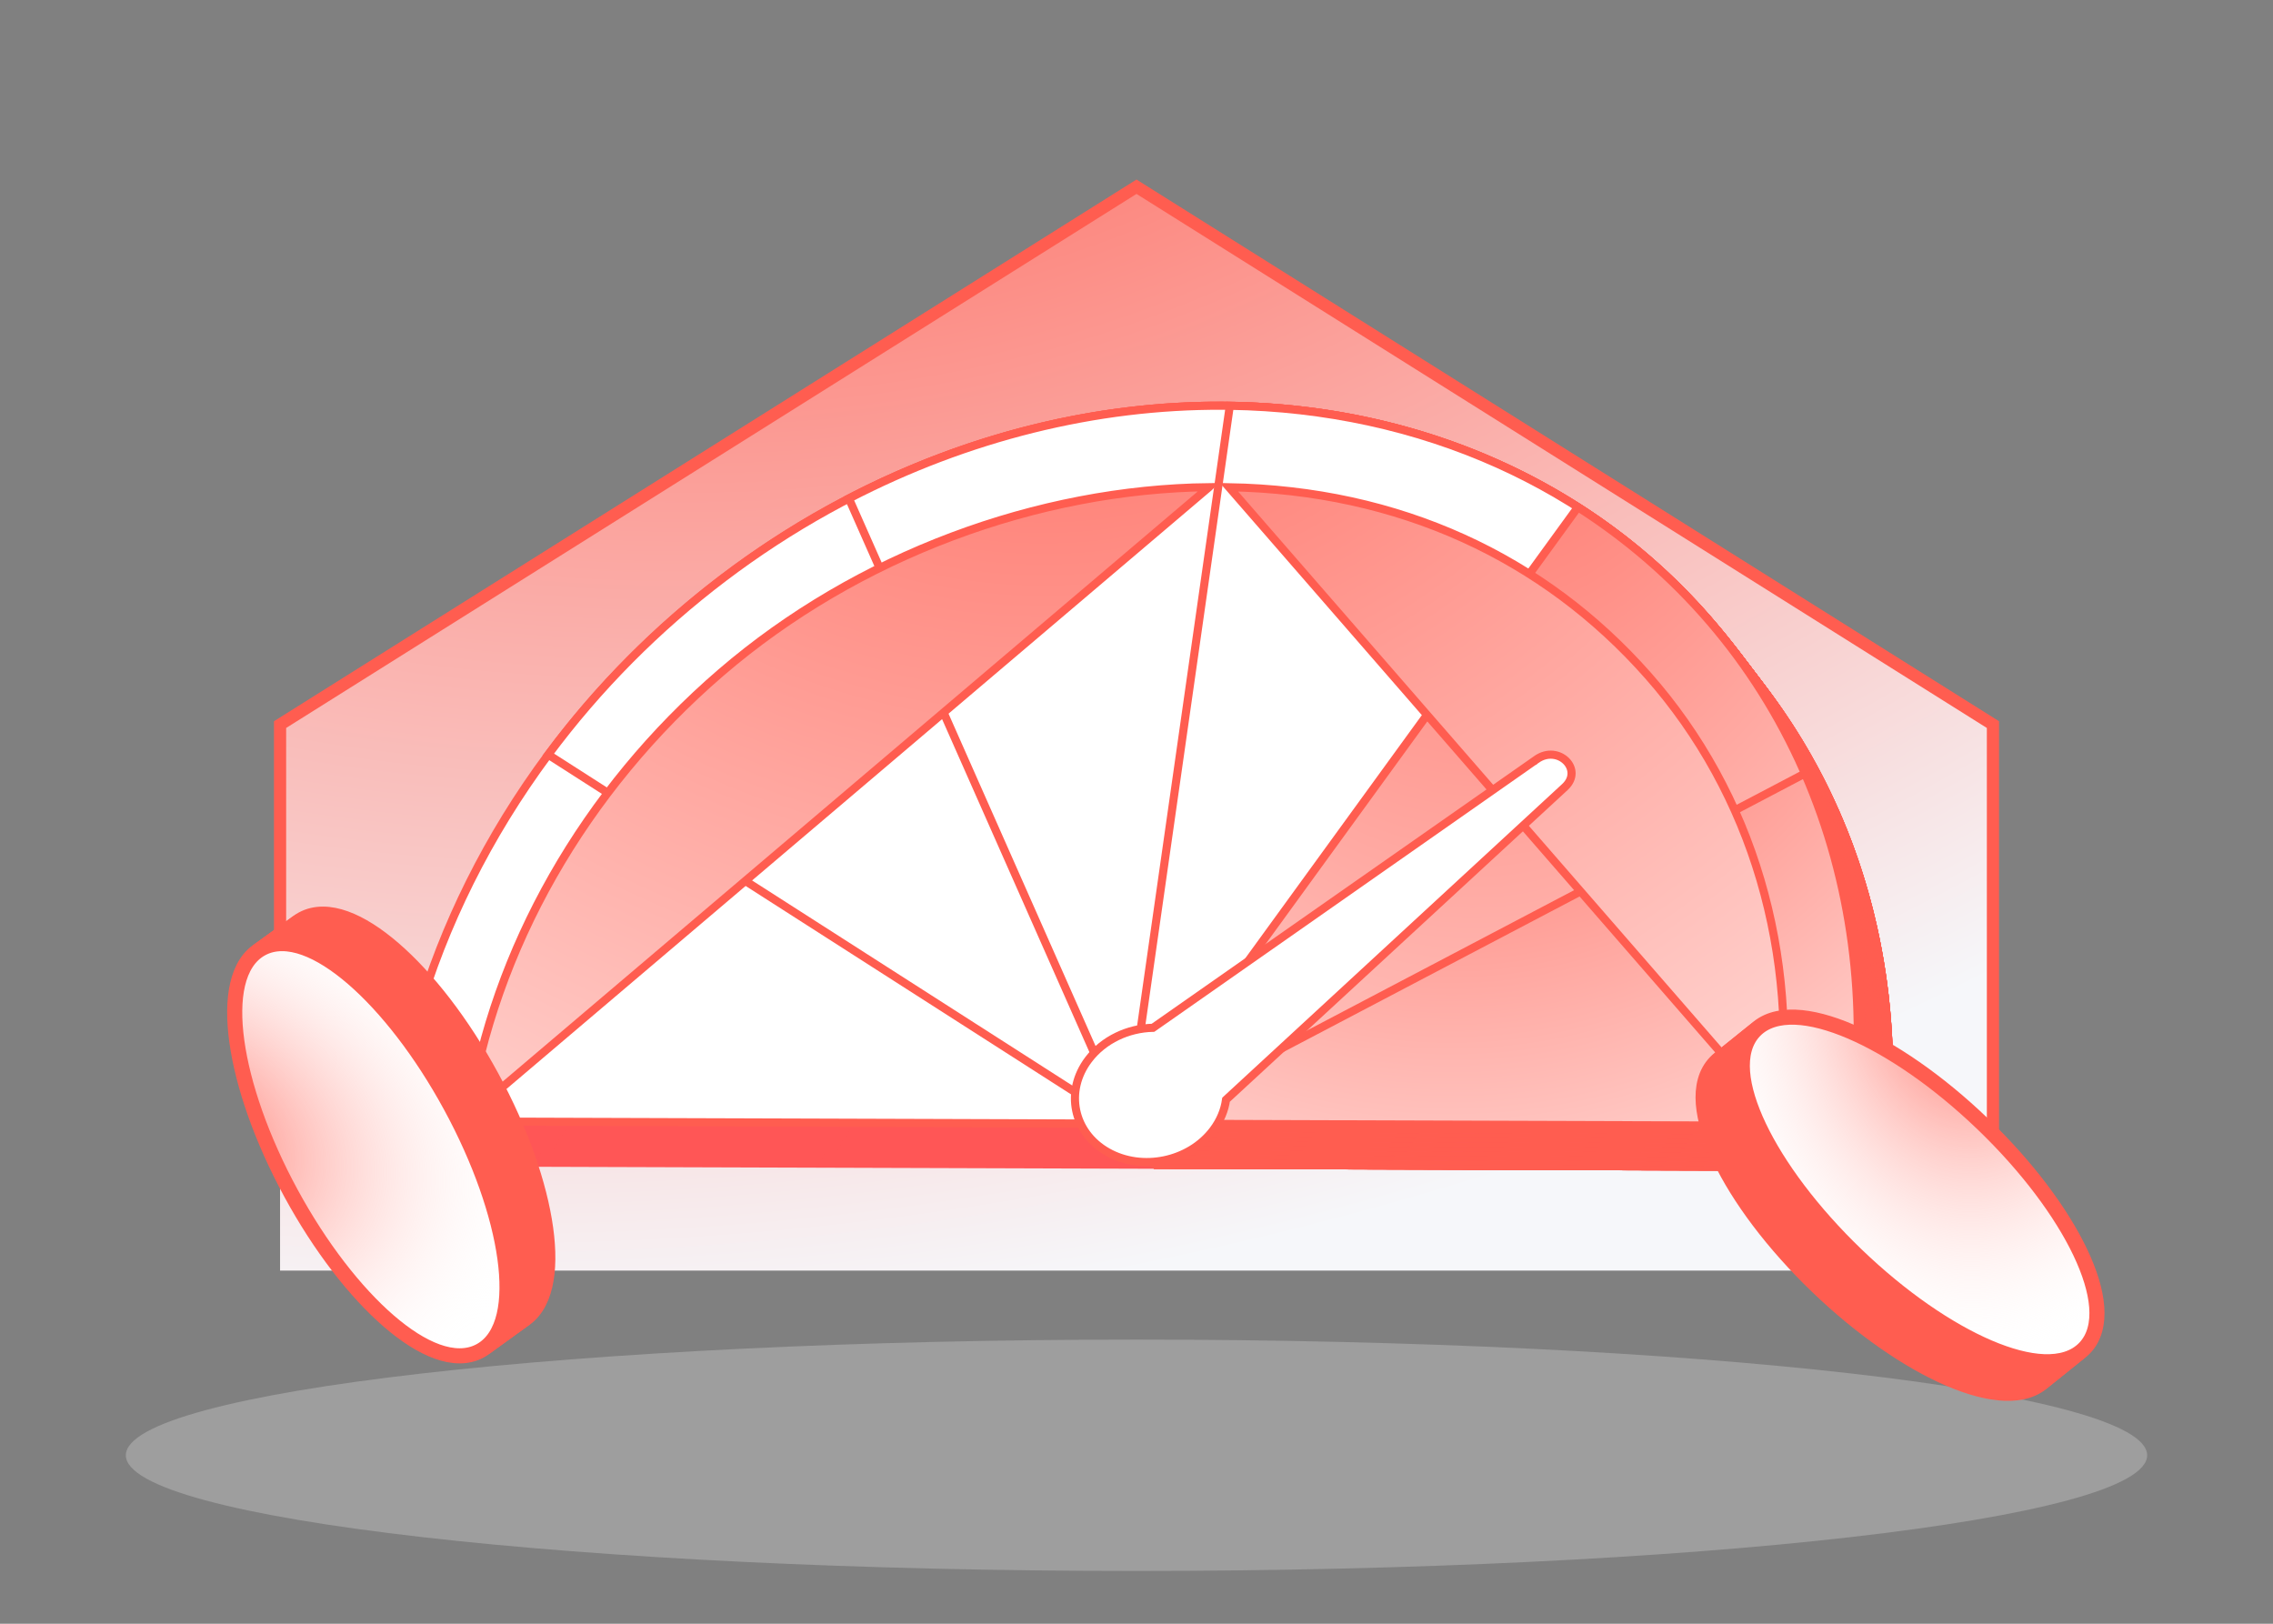
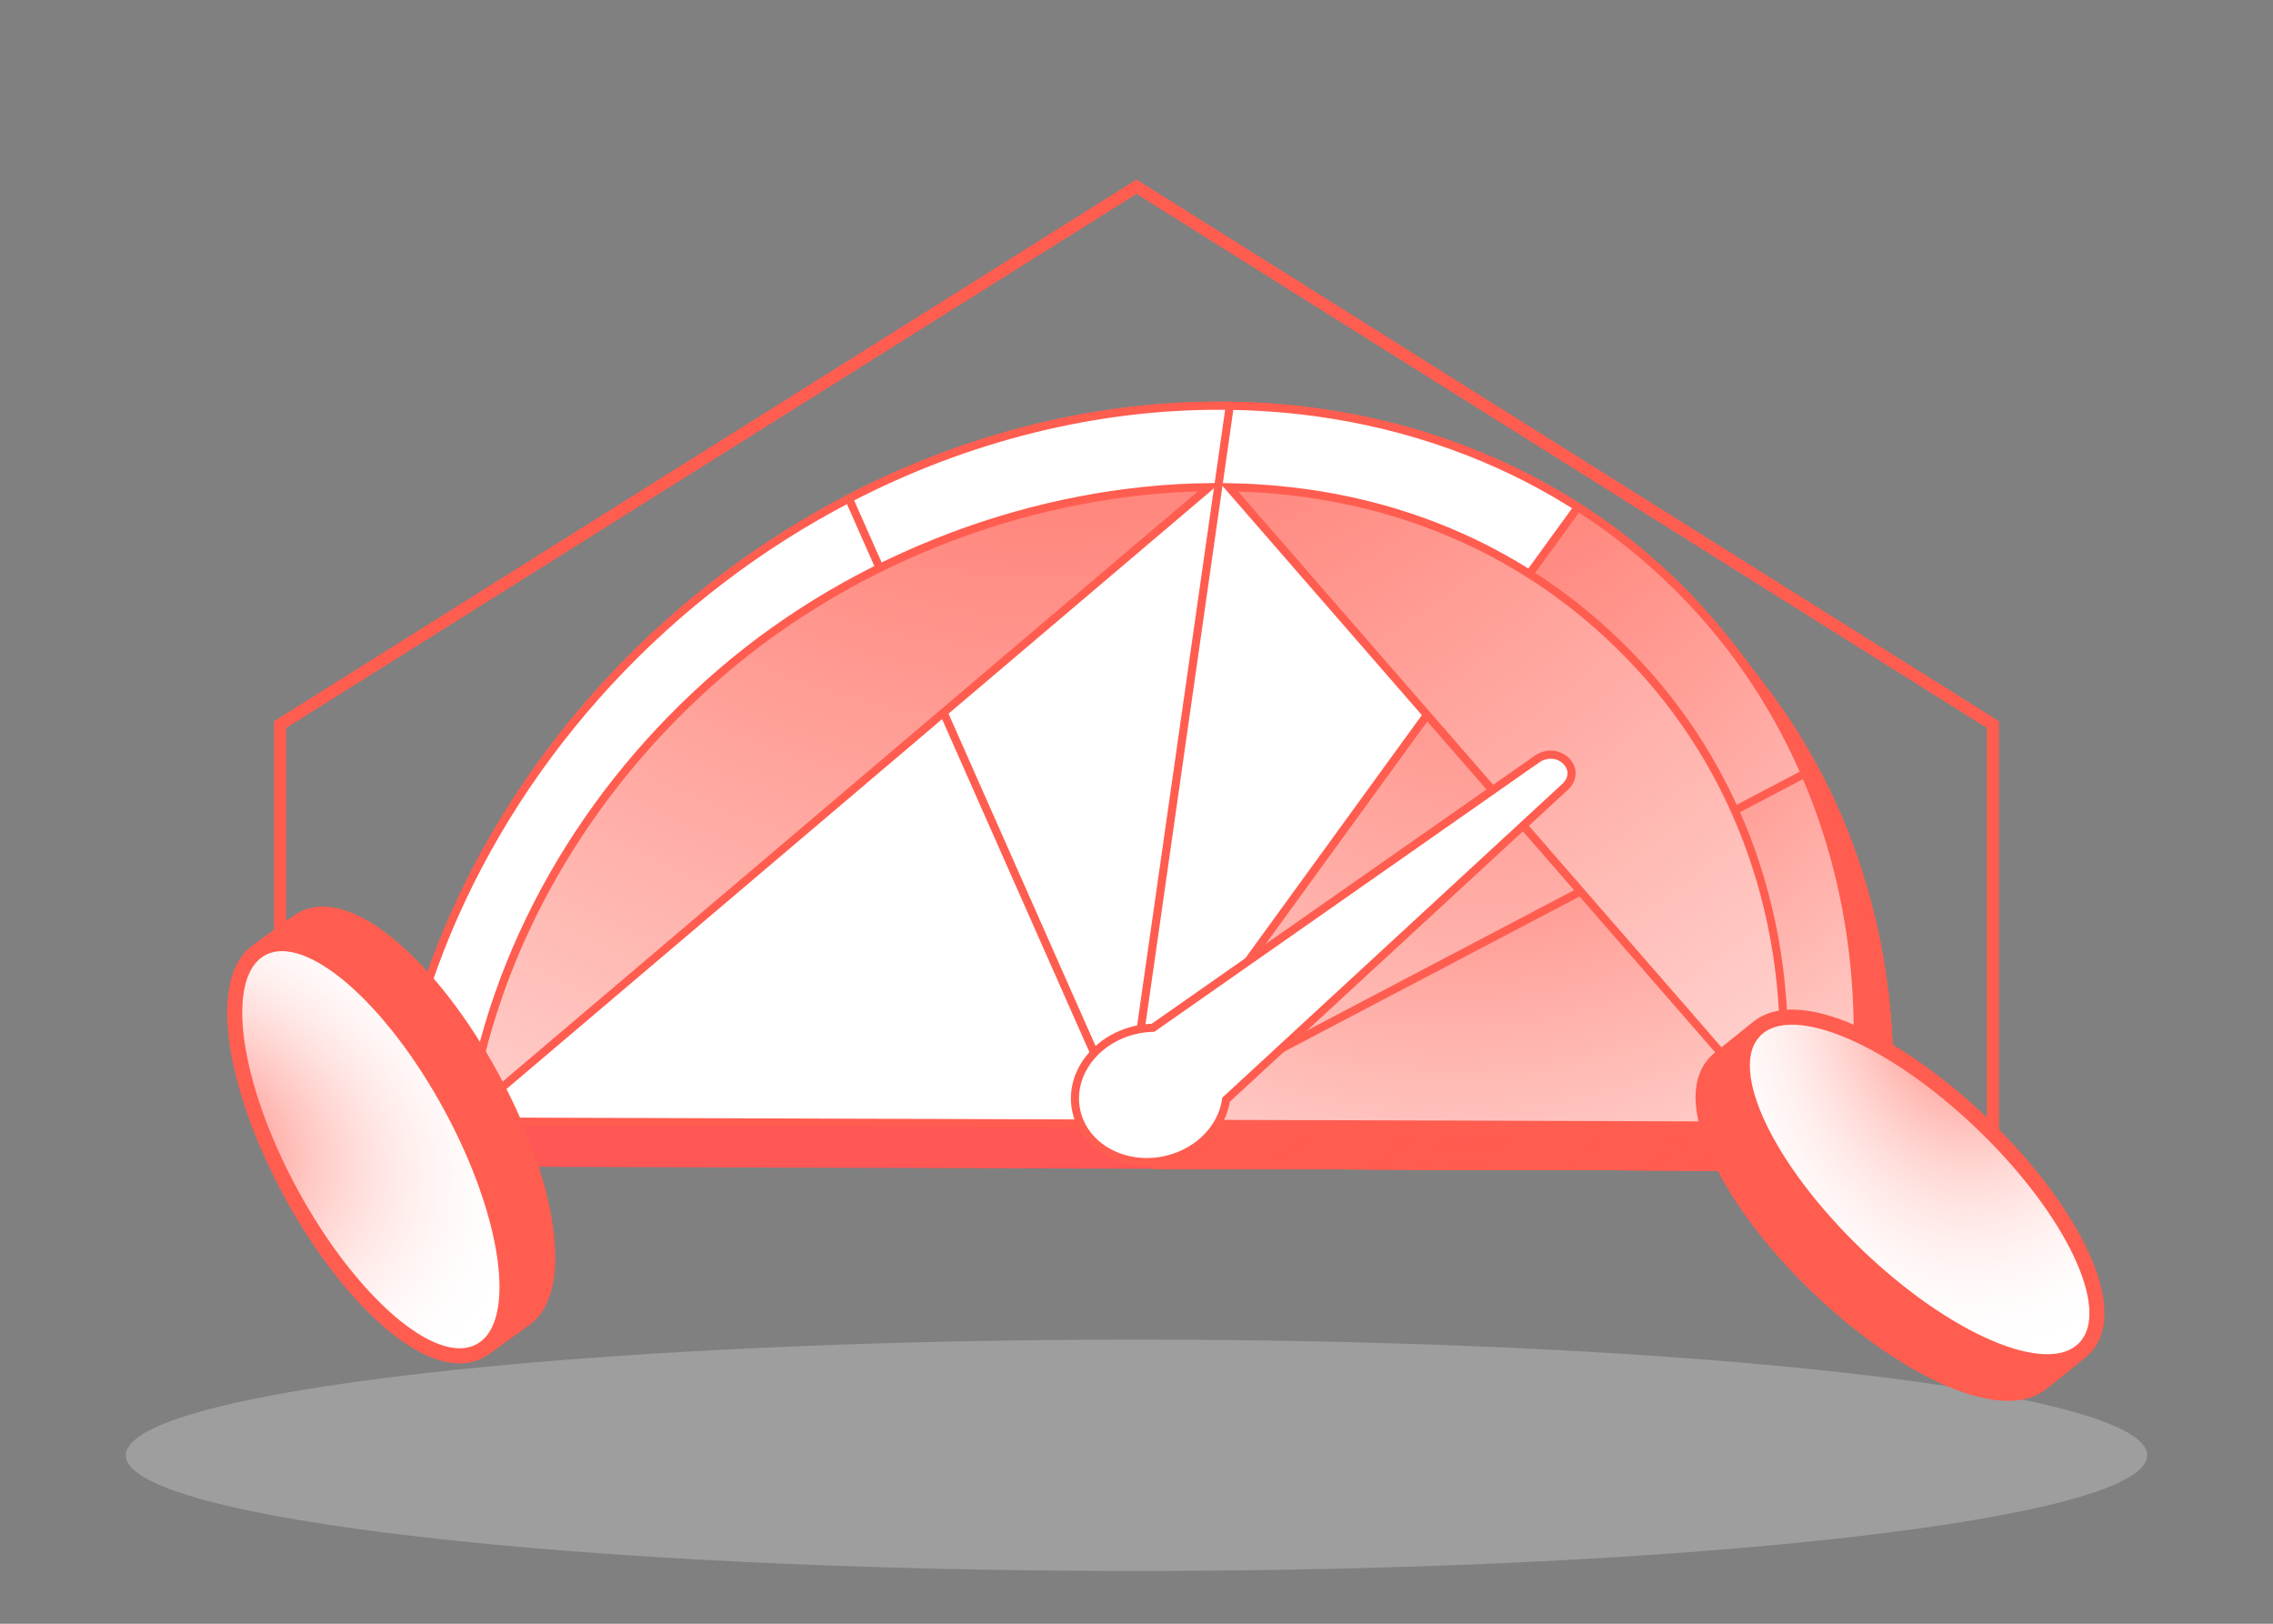
<svg xmlns="http://www.w3.org/2000/svg" width="560" height="400" fill="none">
  <rect width="100%" height="100%" fill="#808080" stroke="none" />
  <g clip-path="url(#a)">
    <mask id="b" width="560" height="400" x="0" y="0" maskUnits="userSpaceOnUse" style="mask-type:luminance">
      <path fill="#fff" d="M538 0H22C9.85 0 0 9.85 0 22v356c0 12.15 9.85 22 22 22h516c12.15 0 22-9.85 22-22V22c0-12.15-9.85-22-22-22Z" />
    </mask>
    <g mask="url(#b)">
-       <path fill="url(#c)" d="M69 178.5V313h422V178.5L280 46 69 178.5Z" />
      <path stroke="#FF5D50" stroke-linecap="round" stroke-width="3" d="M69 276v-97.5L280 46l211 132.5V313" />
      <path fill="#FF5656" d="M464.764 288.504c3.208-23.485 1.716-46.756-4.391-68.483-6.107-21.726-16.71-41.484-31.202-58.144-14.493-16.661-32.592-29.898-53.263-38.956-20.672-9.057-43.511-13.758-67.215-13.834-23.703-.076-47.806 4.475-70.933 13.392-23.127 8.917-44.824 22.027-63.854 38.58-19.029 16.553-35.017 36.226-47.052 57.894-12.035 21.669-19.88 44.91-23.088 68.395l180.499.578 180.499.578Z" />
      <path fill="#FF5D50" d="M464.767 288.504c5.356-39.208-2.442-77.372-22.192-108.617-19.75-31.245-50.359-53.841-87.116-64.309-36.756-10.468-77.623-8.229-116.312 6.373-38.688 14.602-73.053 40.757-97.807 74.441l142.928 91.534 180.499.578Z" />
      <path fill="#FF5D50" d="M464.763 288.504c4.284-31.361.169-62.197-11.932-89.416-12.101-27.218-31.762-49.861-57.011-65.658-25.249-15.797-55.199-24.191-86.844-24.342-31.645-.151-63.874 7.948-93.453 23.484l68.741 155.354 180.499.578Z" />
      <path fill="#FF5D50" d="M464.765 288.504c6.452-47.236-6.219-92.615-35.247-126.228-29.029-33.614-72.057-52.732-119.69-53.182l-25.562 178.832 180.499.578Z" />
      <path fill="#FF5D50" d="M464.765 288.501c4.271-31.266.194-62.012-11.824-89.172-12.017-27.16-31.556-49.785-56.667-65.618L284.266 287.923l180.499.578Z" />
      <path fill="#FF5D50" d="M464.765 288.5c4.271-31.266.194-62.012-11.824-89.172l-168.675 88.594 180.499.578Z" />
      <path fill="#FF5656" d="M463.909 287.379c3.208-23.485 1.715-46.756-4.392-68.483-6.107-21.726-16.709-41.484-31.202-58.144-14.492-16.661-32.591-29.898-53.263-38.956-20.671-9.057-43.511-13.758-67.214-13.834-23.704-.076-47.807 4.475-70.934 13.392-23.126 8.917-44.824 22.027-63.853 38.58-19.029 16.553-35.018 36.226-47.053 57.894-12.034 21.669-19.88 44.91-23.088 68.395l180.499.578 180.5.578Z" />
      <path fill="#FF5D50" d="M463.908 287.379c5.355-39.208-2.442-77.372-22.193-108.617-19.75-31.245-50.359-53.841-87.115-64.309-36.757-10.468-77.624-8.229-116.312 6.373s-73.054 40.757-97.808 74.441l142.928 91.534 180.5.578Z" />
      <path fill="#FF5D50" d="M463.912 287.379c4.283-31.361.168-62.197-11.932-89.416-12.101-27.218-31.762-49.861-57.011-65.658-25.25-15.797-55.199-24.191-86.845-24.342-31.645-.151-63.874 7.948-93.452 23.484l68.74 155.354 180.5.578Z" />
      <path fill="#FF5D50" d="M463.91 287.379c6.452-47.236-6.219-92.615-35.248-126.228-29.028-33.614-72.056-52.732-119.689-53.182L283.41 286.801l180.5.578Z" />
-       <path fill="#FF5D50" d="M463.91 287.376c4.27-31.266.194-62.012-11.824-89.172-12.018-27.16-31.557-49.785-56.668-65.618L283.41 286.798l180.5.578Z" />
      <path fill="#FF5D50" d="M463.91 287.375c4.27-31.266.194-62.012-11.824-89.172L283.41 286.797l180.5.578Z" />
      <path fill="#FF5656" d="M463.053 286.254c3.208-23.485 1.716-46.756-4.391-68.483-6.107-21.726-16.71-41.484-31.202-58.144-14.493-16.661-32.592-29.898-53.263-38.956-20.672-9.057-43.511-13.758-67.215-13.834-23.703-.076-47.806 4.475-70.933 13.392-23.127 8.917-44.824 22.027-63.854 38.58-19.029 16.553-35.017 36.226-47.052 57.894-12.035 21.669-19.88 44.91-23.088 68.395l180.499.578 180.499.578Z" />
      <path fill="#FF5D50" d="M463.056 286.254c5.356-39.208-2.442-77.372-22.192-108.617-19.75-31.245-50.359-53.841-87.116-64.309-36.756-10.468-77.623-8.229-116.312 6.373-38.688 14.602-73.053 40.757-97.807 74.441l142.928 91.534 180.499.578Z" />
      <path fill="#FF5D50" d="M463.052 286.254c4.284-31.361.17-62.197-11.931-89.416-12.101-27.218-31.763-49.861-57.012-65.658-25.249-15.797-55.198-24.191-86.843-24.342-31.645-.151-63.874 7.948-93.454 23.484l68.741 155.354 180.499.578Z" />
      <path fill="#FF5D50" d="M463.054 286.254c6.452-47.236-6.219-92.615-35.247-126.228-29.029-33.614-72.057-52.732-119.69-53.182l-25.562 178.832 180.499.578Z" />
      <path fill="#FF5D50" d="M463.054 286.251c4.271-31.266.194-62.012-11.824-89.172-12.017-27.16-31.556-49.785-56.667-65.618L282.555 285.673l180.499.578Z" />
      <path fill="#FF5D50" d="M463.054 286.25c4.271-31.266.194-62.012-11.824-89.172l-168.675 88.594 180.499.578Z" />
      <path fill="#FF5656" d="M462.198 285.129c3.208-23.485 1.715-46.756-4.392-68.483-6.107-21.726-16.709-41.484-31.202-58.144-14.492-16.661-32.591-29.898-53.263-38.956-20.671-9.057-43.511-13.758-67.214-13.834-23.704-.076-47.807 4.475-70.934 13.392-23.126 8.917-44.824 22.027-63.853 38.58-19.029 16.553-35.018 36.226-47.053 57.894-12.034 21.669-19.88 44.91-23.088 68.395l180.5.578 180.499.578Z" />
      <path fill="#FF5D50" d="M462.198 285.129c5.355-39.208-2.442-77.372-22.192-108.617-19.751-31.245-50.36-53.841-87.116-64.309-36.756-10.468-77.624-8.229-116.312 6.373s-73.054 40.757-97.808 74.441l142.929 91.534 180.499.578Z" />
      <path fill="#FF5D50" d="M462.201 285.129c4.283-31.361.168-62.197-11.932-89.416-12.101-27.218-31.762-49.861-57.011-65.658-25.25-15.797-55.199-24.191-86.845-24.342-31.645-.151-63.873 7.948-93.452 23.484l68.741 155.354 180.499.578Z" />
      <path fill="#FF5D50" d="M462.198 285.129c6.452-47.236-6.219-92.615-35.248-126.228-29.028-33.614-72.056-52.732-119.689-53.182l-25.562 178.832 180.499.578Z" />
      <path fill="#FF5D50" d="M462.198 285.126c4.27-31.266.194-62.012-11.824-89.172-12.018-27.16-31.557-49.785-56.668-65.618L281.699 284.548l180.499.578Z" />
      <path fill="#FF5D50" d="M462.198 285.125c4.27-31.266.194-62.012-11.824-89.172l-168.675 88.594 180.499.578Z" />
      <path fill="#FF5656" d="M461.342 283.997c3.208-23.486 1.716-46.756-4.391-68.483-6.107-21.727-16.71-41.485-31.202-58.145-14.493-16.661-32.591-29.898-53.263-38.955-20.672-9.058-43.511-13.759-67.214-13.835-23.704-.076-47.807 4.475-70.934 13.392-23.127 8.918-44.824 22.027-63.854 38.58-19.029 16.553-35.017 36.226-47.052 57.894-12.035 21.669-19.88 44.91-23.088 68.395l180.499.578 180.499.579Z" />
      <path fill="#FF5D50" d="M461.341 283.997c5.356-39.209-2.442-77.372-22.192-108.618-19.75-31.245-50.359-53.841-87.115-64.309-36.757-10.468-77.624-8.229-116.312 6.373-38.689 14.602-73.054 40.757-97.808 74.441l142.928 91.534 180.499.579Z" />
      <path fill="#FF5D50" d="M461.342 283.997c4.284-31.362.169-62.198-11.932-89.416-12.101-27.219-31.762-49.862-57.011-65.659-25.249-15.796-55.199-24.191-86.844-24.342-31.645-.15-63.874 7.948-93.453 23.484l68.741 155.354 180.499.579Z" />
      <path fill="#FF5D50" d="M461.343 283.997c6.452-47.237-6.219-92.615-35.247-126.229-29.029-33.614-72.056-52.732-119.69-53.182l-25.562 178.832 180.499.579Z" />
      <path fill="#FF5D50" d="M461.343 283.994c4.271-31.266.194-62.012-11.824-89.172-12.017-27.16-31.556-49.785-56.667-65.619L280.844 283.415l180.499.579Z" />
      <path fill="#FF5D50" d="M461.343 283.992c4.271-31.266.194-62.012-11.824-89.172l-168.675 88.593 180.499.579Z" />
      <path fill="#FF5656" d="M460.486 282.872c3.208-23.486 1.715-46.756-4.392-68.483-6.107-21.727-16.709-41.485-31.202-58.145-14.492-16.661-32.591-29.898-53.262-38.955-20.672-9.058-43.511-13.759-67.215-13.835-23.703-.076-47.807 4.475-70.933 13.392-23.127 8.918-44.825 22.027-63.854 38.58-19.029 16.553-35.018 36.226-47.052 57.894-12.035 21.669-19.881 44.91-23.088 68.395l180.499.578 180.499.579Z" />
      <path fill="#FF5D50" d="M460.49 282.872c5.355-39.209-2.443-77.372-22.193-108.618-19.751-31.245-50.359-53.841-87.116-64.309-36.756-10.468-77.624-8.229-116.312 6.373s-73.053 40.757-97.807 74.441l142.929 91.534 180.499.579Z" />
      <path fill="#FF5D50" d="M460.486 282.872c4.283-31.362.169-62.198-11.932-89.416-12.101-27.219-31.762-49.862-57.011-65.659-25.25-15.796-55.199-24.191-86.844-24.342-31.646-.15-63.874 7.948-93.453 23.484l68.741 155.354 180.499.579Z" />
      <path fill="#FF5D50" d="M460.487 282.872c6.452-47.237-6.219-92.615-35.248-126.229-29.028-33.614-72.056-52.732-119.689-53.182l-25.562 178.832 180.499.579Z" />
      <path fill="#FF5D50" d="M460.487 282.869c4.27-31.266.194-62.012-11.824-89.172-12.018-27.16-31.556-49.785-56.668-65.619L279.988 282.29l180.499.579Z" />
      <path fill="#FF5D50" d="M460.487 282.867c4.27-31.266.194-62.012-11.824-89.172l-168.675 88.593 180.499.579Z" />
      <path fill="#FF5656" d="M459.631 281.747c3.208-23.486 1.716-46.756-4.391-68.483-6.107-21.727-16.71-41.485-31.202-58.145-14.493-16.661-32.591-29.898-53.263-38.955-20.671-9.058-43.511-13.759-67.214-13.835-23.704-.076-47.807 4.475-70.934 13.392-23.127 8.918-44.824 22.027-63.853 38.58-19.03 16.553-35.018 36.226-47.053 57.894-12.035 21.669-19.88 44.91-23.088 68.395l180.499.578 180.499.579Z" />
      <path fill="#FF5D50" d="M459.63 281.747c5.356-39.209-2.442-77.372-22.192-108.618-19.75-31.245-50.359-53.841-87.115-64.309-36.757-10.468-77.624-8.229-116.312 6.373-38.689 14.602-73.054 40.757-97.808 74.441l142.928 91.534 180.499.579Z" />
      <path fill="#FF5D50" d="M459.631 281.747c4.284-31.362.169-62.198-11.932-89.416-12.1-27.219-31.762-49.862-57.011-65.659-25.249-15.796-55.199-24.191-86.844-24.342-31.645-.15-63.874 7.948-93.453 23.484l68.741 155.354 180.499.579Z" />
      <path fill="#FF5D50" d="M459.632 281.744c4.271-31.266.194-62.012-11.824-89.172-12.017-27.16-31.556-49.785-56.667-65.619L279.133 281.165l180.499.579Z" />
      <path fill="#FF5D50" d="M459.632 281.742c4.271-31.266.194-62.012-11.824-89.172l-168.675 88.593 180.499.579Z" />
      <path fill="#FF5656" d="M458.775 280.622c3.208-23.486 1.716-46.756-4.392-68.483-6.107-21.727-16.709-41.485-31.202-58.145-14.492-16.661-32.591-29.898-53.262-38.955-20.672-9.058-43.511-13.759-67.215-13.835-23.703-.076-47.807 4.475-70.933 13.392-23.127 8.918-44.825 22.027-63.854 38.58-19.029 16.553-35.018 36.226-47.052 57.894-12.035 21.669-19.88 44.91-23.088 68.395l180.499.578 180.499.579Z" />
      <path fill="#FF5D50" d="M458.779 280.622c5.355-39.209-2.442-77.372-22.192-108.618-19.751-31.245-50.359-53.841-87.116-64.309-36.756-10.468-77.623-8.229-116.312 6.373-38.688 14.602-73.054 40.757-97.807 74.441l142.928 91.534 180.499.579Z" />
      <path fill="#FF5D50" d="M458.775 280.622c4.283-31.362.169-62.198-11.932-89.416-12.101-27.219-31.762-49.862-57.011-65.659-25.25-15.796-55.199-24.191-86.844-24.342-31.646-.15-63.874 7.948-93.453 23.484l68.741 155.354 180.499.579Z" />
-       <path fill="#FF5D50" d="M458.776 280.622c6.452-47.237-6.219-92.615-35.248-126.229-29.028-33.614-72.056-52.732-119.689-53.182l-25.562 178.832 180.499.579Z" />
      <path fill="#FF5D50" d="M458.776 280.619c4.27-31.266.194-62.012-11.824-89.172-12.018-27.16-31.556-49.785-56.668-65.619L278.277 280.04l180.499.579Z" />
      <path fill="#FF5D50" d="M458.776 280.617c4.27-31.266.194-62.012-11.824-89.172l-168.675 88.593 180.499.579Z" />
      <path fill="#FF5656" d="M457.92 279.497c3.208-23.486 1.716-46.756-4.391-68.483-6.107-21.727-16.71-41.485-31.202-58.145-14.493-16.661-32.591-29.898-53.263-38.955-20.671-9.058-43.511-13.759-67.214-13.835-23.704-.076-47.807 4.475-70.934 13.392-23.127 8.918-44.824 22.027-63.853 38.58-19.03 16.553-35.018 36.226-47.053 57.894-12.035 21.669-19.88 44.91-23.088 68.395l180.499.578 180.499.579Z" />
      <path fill="#FF5D50" d="M457.919 279.497c5.356-39.209-2.441-77.372-22.192-108.618-19.75-31.245-50.359-53.841-87.115-64.309-36.757-10.468-77.624-8.229-116.312 6.373-38.689 14.602-73.054 40.757-97.808 74.441l142.928 91.534 180.499.579Z" />
      <path fill="#FF5D50" d="M457.92 279.497c4.284-31.362.169-62.198-11.932-89.416-12.1-27.219-31.762-49.862-57.011-65.659-25.249-15.796-55.198-24.191-86.844-24.342-31.645-.15-63.874 7.948-93.453 23.484l68.741 155.354 180.499.579Z" />
      <path fill="#FF5D50" d="M457.921 279.497c6.452-47.237-6.219-92.615-35.247-126.229-29.029-33.614-72.056-52.732-119.69-53.182l-25.562 178.832 180.499.579Z" />
      <path fill="#FF5D50" d="M457.921 279.494c4.271-31.266.194-62.012-11.823-89.172-12.018-27.16-31.557-49.785-56.668-65.619L277.422 278.915l180.499.579Z" />
      <path fill="#FF5D50" d="M457.921 279.492c4.271-31.266.194-62.012-11.823-89.172l-168.676 88.593 180.499.579Z" />
      <path fill="#fff" stroke="#FF5D50" stroke-width="2" d="M451.7 210.266c5.987 21.301 7.514 44.094 4.499 67.113l-179.496-.575-179.496-.575c3.273-23.018 11.023-45.781 22.822-67.025 11.968-21.549 27.868-41.113 46.792-57.574 18.923-16.461 40.501-29.498 63.499-38.366 22.999-8.868 46.969-13.394 70.541-13.318 23.572.075 46.285 4.75 66.842 13.758 20.557 9.007 38.555 22.171 52.968 38.739 14.412 16.568 24.956 36.216 31.029 57.823Z" />
-       <path fill="#fff" stroke="#FF5D50" stroke-width="2" d="M433.997 170.347c19.475 30.809 27.263 68.381 22.202 107.024l-179.223-.574-141.917-90.887c24.568-33.087 58.49-58.781 96.638-73.179 38.474-14.52 79.115-16.748 115.668-6.337 36.552 10.41 66.992 32.88 86.632 63.953Z" />
      <path fill="#fff" stroke="#FF5D50" stroke-width="2" d="M444.203 189.449c11.906 26.781 16.038 57.084 11.998 87.929l-178.917-.573-68.139-153.993c29.159-15.131 60.863-23.013 92-22.865 31.47.15 61.253 8.498 86.363 24.207 25.109 15.709 44.661 38.227 56.695 65.295Z" />
      <path fill="#fff" stroke="#FF5D50" stroke-width="2" d="M421.016 152.836c28.665 33.192 41.291 77.92 35.185 124.538l-178.49-.572 25.277-176.841c46.972.703 89.363 19.682 118.028 52.875Z" />
      <path fill="#FF5D50" d="M444.306 189.688c11.825 26.722 15.919 56.937 11.891 87.688l-177.756-.57 110.306-151.868c24.59 15.72 43.735 38.027 55.559 64.75Z" />
      <path fill="url(#d)" d="M444.306 189.688c11.825 26.722 15.919 56.937 11.891 87.688l-177.756-.57 110.306-151.868c24.59 15.72 43.735 38.027 55.559 64.75Z" />
      <path stroke="#FF5D50" stroke-width="2" d="M444.306 189.688c11.825 26.722 15.919 56.937 11.891 87.688l-177.756-.57 110.306-151.868c24.59 15.72 43.735 38.027 55.559 64.75Z" />
      <path fill="#fff" d="m280.449 276.81 164.236-86.263c11.533 26.51 15.497 56.405 11.513 86.825l-175.749-.562Z" />
      <path fill="url(#e)" d="m280.449 276.81 164.236-86.263c11.533 26.51 15.497 56.405 11.513 86.825l-175.749-.562Z" />
      <path stroke="#FF5D50" stroke-width="2" d="m280.449 276.81 164.236-86.263c11.533 26.51 15.497 56.405 11.513 86.825l-175.749-.562Z" />
      <path fill="url(#f)" d="M297.879 120.008 115.406 274.914c6.235-41.052 28.532-80.241 62.22-109.226 33.658-28.96 78.128-45.193 120.253-45.68Zm140.495 155.893L302.792 120.023c41.78.744 77.49 17.217 103.237 46.396 25.734 29.164 37.312 68.444 32.345 109.482Z" />
      <path fill="url(#g)" d="M297.879 120.008 115.406 274.914c6.235-41.052 28.532-80.241 62.22-109.226 33.658-28.96 78.128-45.193 120.253-45.68Zm140.495 155.893L302.792 120.023c41.78.744 77.49 17.217 103.237 46.396 25.734 29.164 37.312 68.444 32.345 109.482Z" />
      <path stroke="#FF5D50" stroke-width="2" d="M297.879 120.008 115.406 274.914c6.235-41.052 28.532-80.241 62.22-109.226 33.658-28.96 78.128-45.193 120.253-45.68Zm140.495 155.893L302.792 120.023c41.78.744 77.49 17.217 103.237 46.396 25.734 29.164 37.312 68.444 32.345 109.482Z" />
      <path fill="#fff" d="m378.584 187.052-94.516 66.137c-6.095.133-12.168 2.906-15.907 7.855-5.875 7.776-3.759 17.967 4.724 22.762 8.484 4.795 20.124 2.379 25.998-5.397 1.773-2.347 2.821-4.923 3.182-7.503l83.465-77.013c4.716-4.352-1.607-10.577-6.946-6.841Z" />
      <path stroke="#FF5D50" stroke-width="2" d="m378.584 187.052.629.723m-.629-.723-94.516 66.137c-6.095.133-12.168 2.906-15.907 7.855-5.875 7.776-3.759 17.967 4.724 22.762 8.484 4.795 20.124 2.379 25.998-5.397 1.773-2.347 2.821-4.923 3.182-7.503l83.465-77.013c4.716-4.352-1.607-10.577-6.946-6.841Z" />
      <path fill="#E4E4E4" d="M280 387c137.519 0 249-12.76 249-28.5S417.519 330 280 330 31 342.76 31 358.5 142.481 387 280 387Z" opacity=".3" />
      <path fill="#fff" stroke="#FF5D50" stroke-width="3.719" d="M447.754 316.947c10.977 10.546 22.584 18.476 32.53 22.74 4.967 2.129 9.614 3.384 13.616 3.534 3.999.15 7.578-.805 10.042-3.369 2.464-2.565 3.275-6.18 2.965-10.17-.31-3.993-1.75-8.586-4.076-13.463-4.658-9.768-13.047-21.048-24.024-31.594-10.977-10.546-22.584-18.477-32.531-22.74-4.966-2.129-9.613-3.384-13.615-3.534-4-.151-7.579.805-10.043 3.369-2.464 2.565-3.275 6.179-2.965 10.17.311 3.992 1.751 8.585 4.077 13.463 4.658 9.767 13.047 21.047 24.024 31.594Z" />
      <path fill="#fff" stroke="#FF5D50" stroke-width="3.719" d="M448.719 316.166c10.977 10.546 22.584 18.477 32.53 22.741 4.967 2.128 9.614 3.384 13.615 3.534 4 .15 7.579-.805 10.043-3.37 2.464-2.564 3.275-6.179 2.965-10.169-.31-3.993-1.751-8.586-4.076-13.463-4.659-9.768-13.047-21.048-24.025-31.594-10.977-10.546-22.583-18.477-32.53-22.74-4.966-2.129-9.613-3.385-13.615-3.535-4-.15-7.579.805-10.043 3.37-2.464 2.565-3.275 6.179-2.965 10.17.311 3.992 1.751 8.585 4.077 13.462 4.658 9.768 13.047 21.048 24.024 31.594Z" />
      <path fill="#fff" stroke="#FF5D50" stroke-width="3.719" d="M449.687 315.392c10.977 10.546 22.583 18.477 32.53 22.74 4.966 2.129 9.613 3.384 13.615 3.535 4 .15 7.579-.806 10.043-3.37 2.464-2.565 3.275-6.179 2.965-10.17-.31-3.992-1.751-8.585-4.077-13.463-4.658-9.767-13.047-21.047-24.024-31.594-10.977-10.546-22.584-18.476-32.53-22.74-4.966-2.129-9.613-3.384-13.615-3.534-4-.15-7.579.805-10.043 3.37-2.464 2.564-3.275 6.179-2.965 10.169.31 3.993 1.751 8.586 4.077 13.463 4.658 9.768 13.047 21.048 24.024 31.594Z" />
      <path fill="#fff" stroke="#FF5D50" stroke-width="3.719" d="M450.655 314.611c10.978 10.546 22.584 18.476 32.531 22.74 4.966 2.129 9.613 3.384 13.615 3.534 4 .15 7.579-.805 10.043-3.369 2.464-2.565 3.275-6.179 2.965-10.17-.311-3.993-1.751-8.586-4.077-13.463-4.658-9.768-13.047-21.048-24.024-31.594-10.977-10.546-22.584-18.477-32.53-22.74-4.967-2.129-9.614-3.384-13.616-3.534-3.999-.151-7.578.805-10.042 3.369-2.464 2.565-3.275 6.179-2.965 10.17.31 3.992 1.75 8.585 4.076 13.463 4.658 9.768 13.047 21.047 24.024 31.594Z" />
      <path fill="#fff" stroke="#FF5D50" stroke-width="3.719" d="M451.62 313.838c10.977 10.546 22.584 18.477 32.53 22.74 4.967 2.129 9.614 3.385 13.616 3.535 3.999.15 7.578-.805 10.042-3.37 2.464-2.565 3.276-6.179 2.965-10.169-.31-3.993-1.75-8.586-4.076-13.463-4.658-9.768-13.047-21.048-24.024-31.594-10.977-10.546-22.584-18.477-32.53-22.74-4.967-2.129-9.614-3.385-13.616-3.535-3.999-.15-7.578.805-10.042 3.37-2.464 2.565-3.275 6.179-2.965 10.169.31 3.993 1.75 8.586 4.076 13.463 4.658 9.768 13.047 21.048 24.024 31.594Z" />
      <path fill="#fff" stroke="#FF5D50" stroke-width="3.719" d="M452.59 313.064c10.977 10.546 22.584 18.477 32.53 22.74 4.967 2.129 9.614 3.384 13.616 3.534 3.999.151 7.578-.805 10.042-3.369 2.464-2.565 3.275-6.179 2.965-10.17-.31-3.992-1.75-8.585-4.076-13.463-4.658-9.768-13.047-21.047-24.024-31.594-10.978-10.546-22.584-18.476-32.531-22.74-4.966-2.129-9.613-3.384-13.615-3.534-4-.15-7.579.805-10.043 3.369-2.464 2.565-3.275 6.179-2.965 10.17.311 3.993 1.751 8.586 4.077 13.463 4.658 9.768 13.047 21.048 24.024 31.594Z" />
      <path fill="#fff" stroke="#FF5D50" stroke-width="3.719" d="M453.551 312.283c10.977 10.547 22.584 18.477 32.53 22.741 4.967 2.129 9.614 3.384 13.615 3.534 4 .15 7.579-.805 10.043-3.37 2.464-2.564 3.275-6.179 2.965-10.169-.31-3.993-1.75-8.586-4.076-13.463-4.659-9.768-13.047-21.048-24.025-31.594-10.977-10.546-22.583-18.477-32.53-22.74-4.966-2.129-9.613-3.384-13.615-3.535-4-.15-7.579.806-10.043 3.37-2.464 2.565-3.275 6.179-2.965 10.17.311 3.992 1.751 8.585 4.077 13.463 4.658 9.767 13.047 21.047 24.024 31.593Z" />
      <path fill="#fff" stroke="#FF5D50" stroke-width="3.719" d="M454.516 311.51c10.977 10.546 22.584 18.477 32.53 22.74 4.966 2.129 9.613 3.384 13.615 3.535 4 .15 7.579-.805 10.043-3.37 2.464-2.565 3.275-6.179 2.965-10.17-.31-3.992-1.751-8.585-4.077-13.462-4.658-9.768-13.047-21.048-24.024-31.594-10.977-10.546-22.583-18.477-32.53-22.741-4.966-2.128-9.613-3.384-13.615-3.534-4-.15-7.579.805-10.043 3.37-2.464 2.564-3.275 6.179-2.965 10.169.31 3.993 1.751 8.586 4.077 13.463 4.658 9.768 13.047 21.048 24.024 31.594Z" />
      <path fill="#fff" stroke="#FF5D50" stroke-width="3.719" d="M455.484 310.728c10.977 10.546 22.583 18.477 32.53 22.74 4.966 2.129 9.613 3.384 13.615 3.534 4 .151 7.579-.805 10.043-3.369 2.464-2.565 3.275-6.179 2.965-10.17-.311-3.992-1.751-8.585-4.077-13.463-4.658-9.767-13.047-21.047-24.024-31.594-10.977-10.546-22.584-18.476-32.53-22.74-4.967-2.129-9.614-3.384-13.615-3.534-4-.15-7.579.805-10.043 3.369-2.464 2.565-3.275 6.18-2.965 10.17.31 3.993 1.751 8.586 4.076 13.463 4.659 9.768 13.047 21.048 24.025 31.594Z" />
      <path fill="#fff" stroke="#FF5D50" stroke-width="3.719" d="M456.448 309.955c10.977 10.547 22.584 18.477 32.531 22.741 4.966 2.128 9.613 3.384 13.615 3.534 4 .15 7.579-.805 10.043-3.37 2.464-2.564 3.275-6.179 2.965-10.169-.311-3.993-1.751-8.586-4.077-13.463-4.658-9.768-13.047-21.048-24.024-31.594-10.977-10.546-22.584-18.477-32.53-22.74-4.967-2.129-9.614-3.384-13.616-3.535-3.999-.15-7.578.805-10.042 3.37-2.464 2.565-3.275 6.179-2.965 10.17.31 3.992 1.75 8.585 4.076 13.463 4.658 9.767 13.047 21.047 24.024 31.593Z" />
      <path fill="#fff" d="M457.413 309.174c10.977 10.546 22.584 18.477 32.53 22.74 4.967 2.129 9.614 3.385 13.616 3.535 3.999.15 7.578-.805 10.042-3.37 2.464-2.565 3.276-6.179 2.965-10.169-.31-3.993-1.75-8.586-4.076-13.463-4.658-9.768-13.047-21.048-24.024-31.594-10.977-10.546-22.584-18.477-32.53-22.74-4.967-2.129-9.614-3.385-13.616-3.535-3.999-.15-7.578.805-10.042 3.37-2.464 2.564-3.276 6.179-2.965 10.169.31 3.993 1.75 8.586 4.076 13.463 4.658 9.768 13.047 21.048 24.024 31.594Z" />
      <path fill="url(#h)" d="M457.413 309.174c10.977 10.546 22.584 18.477 32.53 22.74 4.967 2.129 9.614 3.385 13.616 3.535 3.999.15 7.578-.805 10.042-3.37 2.464-2.565 3.276-6.179 2.965-10.169-.31-3.993-1.75-8.586-4.076-13.463-4.658-9.768-13.047-21.048-24.024-31.594-10.977-10.546-22.584-18.477-32.53-22.74-4.967-2.129-9.614-3.385-13.616-3.535-3.999-.15-7.578.805-10.042 3.37-2.464 2.564-3.276 6.179-2.965 10.169.31 3.993 1.75 8.586 4.076 13.463 4.658 9.768 13.047 21.048 24.024 31.594Z" />
      <path stroke="#FF5D50" stroke-width="3.719" d="M457.413 309.174c10.977 10.546 22.584 18.477 32.53 22.74 4.967 2.129 9.614 3.385 13.616 3.535 3.999.15 7.578-.805 10.042-3.37 2.464-2.565 3.276-6.179 2.965-10.169-.31-3.993-1.75-8.586-4.076-13.463-4.658-9.768-13.047-21.048-24.024-31.594-10.977-10.546-22.584-18.477-32.53-22.74-4.967-2.129-9.614-3.385-13.616-3.535-3.999-.15-7.578.805-10.042 3.37-2.464 2.564-3.276 6.179-2.965 10.169.31 3.993 1.75 8.586 4.076 13.463 4.658 9.768 13.047 21.048 24.024 31.594Z" />
      <path fill="#fff" stroke="#FF5D50" stroke-width="3.719" d="M121.109 265.269c7.268 13.375 11.848 26.665 13.329 37.385.74 5.353.722 10.166-.191 14.065-.913 3.897-2.781 7.096-5.906 8.795-3.125 1.698-6.825 1.524-10.591.17-3.769-1.355-7.817-3.959-11.906-7.491-8.19-7.075-16.85-18.148-24.117-31.523-7.268-13.375-11.847-26.666-13.33-37.386-.74-5.352-.72-10.166.192-14.065.913-3.897 2.78-7.096 5.906-8.794 3.125-1.698 6.825-1.525 10.59-.171 3.77 1.355 7.818 3.959 11.907 7.492 8.189 7.075 16.849 18.148 24.117 31.523Z" />
      <path fill="#fff" stroke="#FF5D50" stroke-width="3.719" d="M120.101 265.995c7.268 13.375 11.848 26.666 13.329 37.386.74 5.352.722 10.166-.191 14.065-.913 3.897-2.781 7.096-5.906 8.794-3.124 1.698-6.825 1.525-10.591.171-3.769-1.355-7.817-3.959-11.906-7.492-8.188-7.075-16.849-18.148-24.117-31.523-7.268-13.375-11.847-26.666-13.329-37.385-.74-5.353-.722-10.166.192-14.066.912-3.897 2.78-7.096 5.905-8.794 3.125-1.698 6.825-1.524 10.591-.17 3.769 1.355 7.818 3.958 11.906 7.491 8.189 7.075 16.849 18.148 24.117 31.523Z" />
      <path fill="#fff" stroke="#FF5D50" stroke-width="3.719" d="M119.101 266.722c7.268 13.375 11.848 26.666 13.329 37.385.74 5.353.722 10.166-.191 14.066-.913 3.897-2.781 7.096-5.906 8.794-3.124 1.698-6.825 1.524-10.591.17-3.769-1.355-7.817-3.958-11.906-7.491-8.188-7.075-16.849-18.148-24.117-31.523-7.268-13.375-11.847-26.666-13.329-37.386-.74-5.352-.722-10.166.192-14.065.912-3.897 2.78-7.096 5.905-8.794 3.125-1.698 6.825-1.525 10.591-.171 3.769 1.355 7.818 3.959 11.906 7.492 8.189 7.075 16.849 18.148 24.117 31.523Z" />
      <path fill="#fff" stroke="#FF5D50" stroke-width="3.719" d="M118.093 267.448c7.269 13.375 11.848 26.667 13.329 37.387.74 5.352.722 10.166-.191 14.065-.913 3.897-2.78 7.095-5.905 8.793-3.125 1.698-6.825 1.526-10.592.172-3.768-1.355-7.817-3.959-11.906-7.492-8.188-7.075-16.848-18.149-24.117-31.524-7.268-13.375-11.847-26.664-13.329-37.384-.74-5.353-.722-10.167.192-14.066.913-3.897 2.78-7.097 5.905-8.795 3.125-1.698 6.825-1.523 10.592-.169 3.768 1.355 7.817 3.957 11.906 7.49 8.188 7.075 16.848 18.148 24.116 31.523Z" />
      <path fill="#fff" stroke="#FF5D50" stroke-width="3.719" d="M117.089 268.175c7.269 13.375 11.848 26.666 13.33 37.385.739 5.353.721 10.167-.192 14.066-.913 3.897-2.78 7.096-5.905 8.794-3.125 1.698-6.825 1.525-10.592.17-3.768-1.355-7.817-3.958-11.906-7.491-8.188-7.075-16.848-18.148-24.116-31.523-7.269-13.375-11.848-26.666-13.33-37.385-.74-5.353-.721-10.167.192-14.066.913-3.897 2.78-7.096 5.905-8.794 3.125-1.698 6.825-1.525 10.592-.17 3.768 1.354 7.817 3.958 11.906 7.491 8.188 7.075 16.848 18.148 24.116 31.523Z" />
      <path fill="#fff" stroke="#FF5D50" stroke-width="3.719" d="M116.082 268.903c7.268 13.375 11.847 26.665 13.329 37.385.74 5.353.722 10.166-.192 14.065-.913 3.897-2.78 7.096-5.905 8.794-3.125 1.699-6.825 1.525-10.592.171-3.768-1.355-7.817-3.959-11.905-7.492-8.189-7.075-16.85-18.148-24.117-31.523-7.269-13.375-11.848-26.665-13.33-37.385-.74-5.353-.72-10.166.192-14.065.913-3.897 2.78-7.096 5.905-8.795 3.125-1.698 6.826-1.524 10.592-.17 3.768 1.355 7.817 3.959 11.906 7.491 8.188 7.076 16.848 18.149 24.117 31.524Z" />
      <path fill="#fff" stroke="#FF5D50" stroke-width="3.719" d="M115.078 269.629c7.268 13.375 11.847 26.666 13.329 37.385.74 5.353.722 10.167-.192 14.066-.913 3.897-2.78 7.096-5.905 8.794-3.125 1.698-6.825 1.525-10.592.17-3.768-1.355-7.817-3.958-11.905-7.491-8.189-7.075-16.849-18.148-24.117-31.523-7.268-13.375-11.848-26.666-13.33-37.385-.74-5.353-.72-10.167.192-14.066.913-3.897 2.78-7.096 5.906-8.794 3.124-1.698 6.825-1.525 10.591-.17 3.77 1.355 7.817 3.958 11.906 7.491 8.188 7.075 16.849 18.148 24.117 31.523Z" />
      <path fill="#fff" stroke="#FF5D50" stroke-width="3.719" d="M114.074 270.355c7.268 13.375 11.847 26.665 13.329 37.385.74 5.353.722 10.166-.192 14.065-.912 3.897-2.78 7.096-5.905 8.795-3.125 1.698-6.825 1.524-10.591.17-3.769-1.355-7.818-3.959-11.906-7.491-8.189-7.076-16.849-18.148-24.117-31.524-7.268-13.375-11.848-26.665-13.33-37.385-.74-5.353-.72-10.166.192-14.065.913-3.897 2.78-7.096 5.906-8.794 3.124-1.698 6.825-1.525 10.591-.171 3.77 1.355 7.817 3.959 11.906 7.492 8.188 7.075 16.849 18.148 24.117 31.523Z" />
      <path fill="#fff" stroke="#FF5D50" stroke-width="3.719" d="M113.07 271.081c7.268 13.375 11.847 26.666 13.329 37.386.74 5.352.722 10.166-.192 14.065-.912 3.897-2.78 7.096-5.905 8.794-3.125 1.698-6.825 1.525-10.591.171-3.769-1.355-7.817-3.959-11.906-7.492-8.19-7.075-16.85-18.148-24.117-31.523-7.268-13.375-11.848-26.666-13.33-37.385-.74-5.353-.72-10.166.192-14.066.913-3.897 2.78-7.096 5.906-8.794 3.124-1.698 6.825-1.524 10.59-.17 3.77 1.355 7.818 3.958 11.907 7.491 8.188 7.075 16.849 18.148 24.117 31.523Z" />
      <path fill="#fff" stroke="#FF5D50" stroke-width="3.719" d="M112.062 271.808c7.268 13.375 11.848 26.665 13.329 37.385.74 5.353.722 10.166-.191 14.065-.913 3.897-2.781 7.097-5.906 8.795-3.124 1.698-6.825 1.524-10.591.17-3.769-1.355-7.817-3.958-11.906-7.491-8.188-7.075-16.849-18.148-24.117-31.523-7.268-13.375-11.847-26.666-13.329-37.386-.74-5.352-.722-10.166.192-14.065.912-3.897 2.78-7.096 5.905-8.794 3.125-1.698 6.825-1.525 10.591-.171 3.769 1.355 7.818 3.959 11.906 7.492 8.189 7.075 16.849 18.148 24.117 31.523Z" />
      <path fill="#fff" d="M111.062 272.528c7.268 13.375 11.848 26.665 13.329 37.385.74 5.353.722 10.166-.191 14.065-.913 3.897-2.781 7.096-5.906 8.794-3.124 1.699-6.825 1.525-10.591.171-3.769-1.355-7.817-3.959-11.906-7.492-8.188-7.075-16.849-18.148-24.117-31.523-7.268-13.375-11.847-26.665-13.329-37.385-.74-5.353-.722-10.166.192-14.065.912-3.897 2.78-7.096 5.905-8.795 3.125-1.698 6.825-1.524 10.591-.17 3.769 1.355 7.818 3.959 11.906 7.491 8.189 7.076 16.849 18.149 24.117 31.524Z" />
      <path fill="url(#i)" d="M111.062 272.528c7.268 13.375 11.848 26.665 13.329 37.385.74 5.353.722 10.166-.191 14.065-.913 3.897-2.781 7.096-5.906 8.794-3.124 1.699-6.825 1.525-10.591.171-3.769-1.355-7.817-3.959-11.906-7.492-8.188-7.075-16.849-18.148-24.117-31.523-7.268-13.375-11.847-26.665-13.329-37.385-.74-5.353-.722-10.166.192-14.065.912-3.897 2.78-7.096 5.905-8.795 3.125-1.698 6.825-1.524 10.591-.17 3.769 1.355 7.818 3.959 11.906 7.491 8.189 7.076 16.849 18.149 24.117 31.524Z" />
      <path stroke="#FF5D50" stroke-width="3.719" d="M111.062 272.528c7.268 13.375 11.848 26.665 13.329 37.385.74 5.353.722 10.166-.191 14.065-.913 3.897-2.781 7.096-5.906 8.794-3.124 1.699-6.825 1.525-10.591.171-3.769-1.355-7.817-3.959-11.906-7.492-8.188-7.075-16.849-18.148-24.117-31.523-7.268-13.375-11.847-26.665-13.329-37.385-.74-5.353-.722-10.166.192-14.065.912-3.897 2.78-7.096 5.905-8.795 3.125-1.698 6.825-1.524 10.591-.17 3.769 1.355 7.818 3.959 11.906 7.491 8.189 7.076 16.849 18.149 24.117 31.524Z" />
    </g>
  </g>
  <defs>
    <radialGradient id="c" cx="0" cy="0" r="1" gradientTransform="matrix(70.335 354.145 -546.999 108.636 209.667 -41.146)" gradientUnits="userSpaceOnUse">
      <stop stop-color="#FF5D50" />
      <stop offset="1" stop-color="#F6F7FA" />
    </radialGradient>
    <radialGradient id="d" cx="0" cy="0" r="1" gradientTransform="matrix(-25.982 410.55 -242.271 -15.332 371.663 22.259)" gradientUnits="userSpaceOnUse">
      <stop stop-color="#FF5D50" />
      <stop offset="1" stop-color="#fff" />
    </radialGradient>
    <radialGradient id="e" cx="0" cy="0" r="1" gradientTransform="matrix(-2.247 236.785 -243.177 -2.308 356.876 130.516)" gradientUnits="userSpaceOnUse">
      <stop stop-color="#FF5D50" />
      <stop offset="1" stop-color="#fff" />
    </radialGradient>
    <radialGradient id="g" cx="0" cy="0" r="1" gradientTransform="rotate(90.469 121.814 135.493) scale(422.041 437.877)" gradientUnits="userSpaceOnUse">
      <stop stop-color="#FF5D50" />
      <stop offset="1" stop-color="#fff" />
    </radialGradient>
    <radialGradient id="h" cx="0" cy="0" r="1" gradientTransform="rotate(86.989 115.055 375.566) scale(95.115 68.287)" gradientUnits="userSpaceOnUse">
      <stop stop-color="#FF5D50" />
      <stop offset="1" stop-color="#fff" stop-opacity="0" />
    </radialGradient>
    <radialGradient id="i" cx="0" cy="0" r="1" gradientTransform="rotate(18.343 -848.569 258.436) scale(95.115 68.287)" gradientUnits="userSpaceOnUse">
      <stop stop-color="#FF5D50" />
      <stop offset="1" stop-color="#fff" stop-opacity="0" />
    </radialGradient>
    <linearGradient id="f" x1="298.286" x2="297.267" y1="118.773" y2="436.956" gradientUnits="userSpaceOnUse">
      <stop stop-color="#D1D80F" />
      <stop offset=".49" stop-color="#3D3D3D" />
    </linearGradient>
    <clipPath id="a">
      <path fill="#fff" d="M0 0h560v400H0z" />
    </clipPath>
  </defs>
</svg>